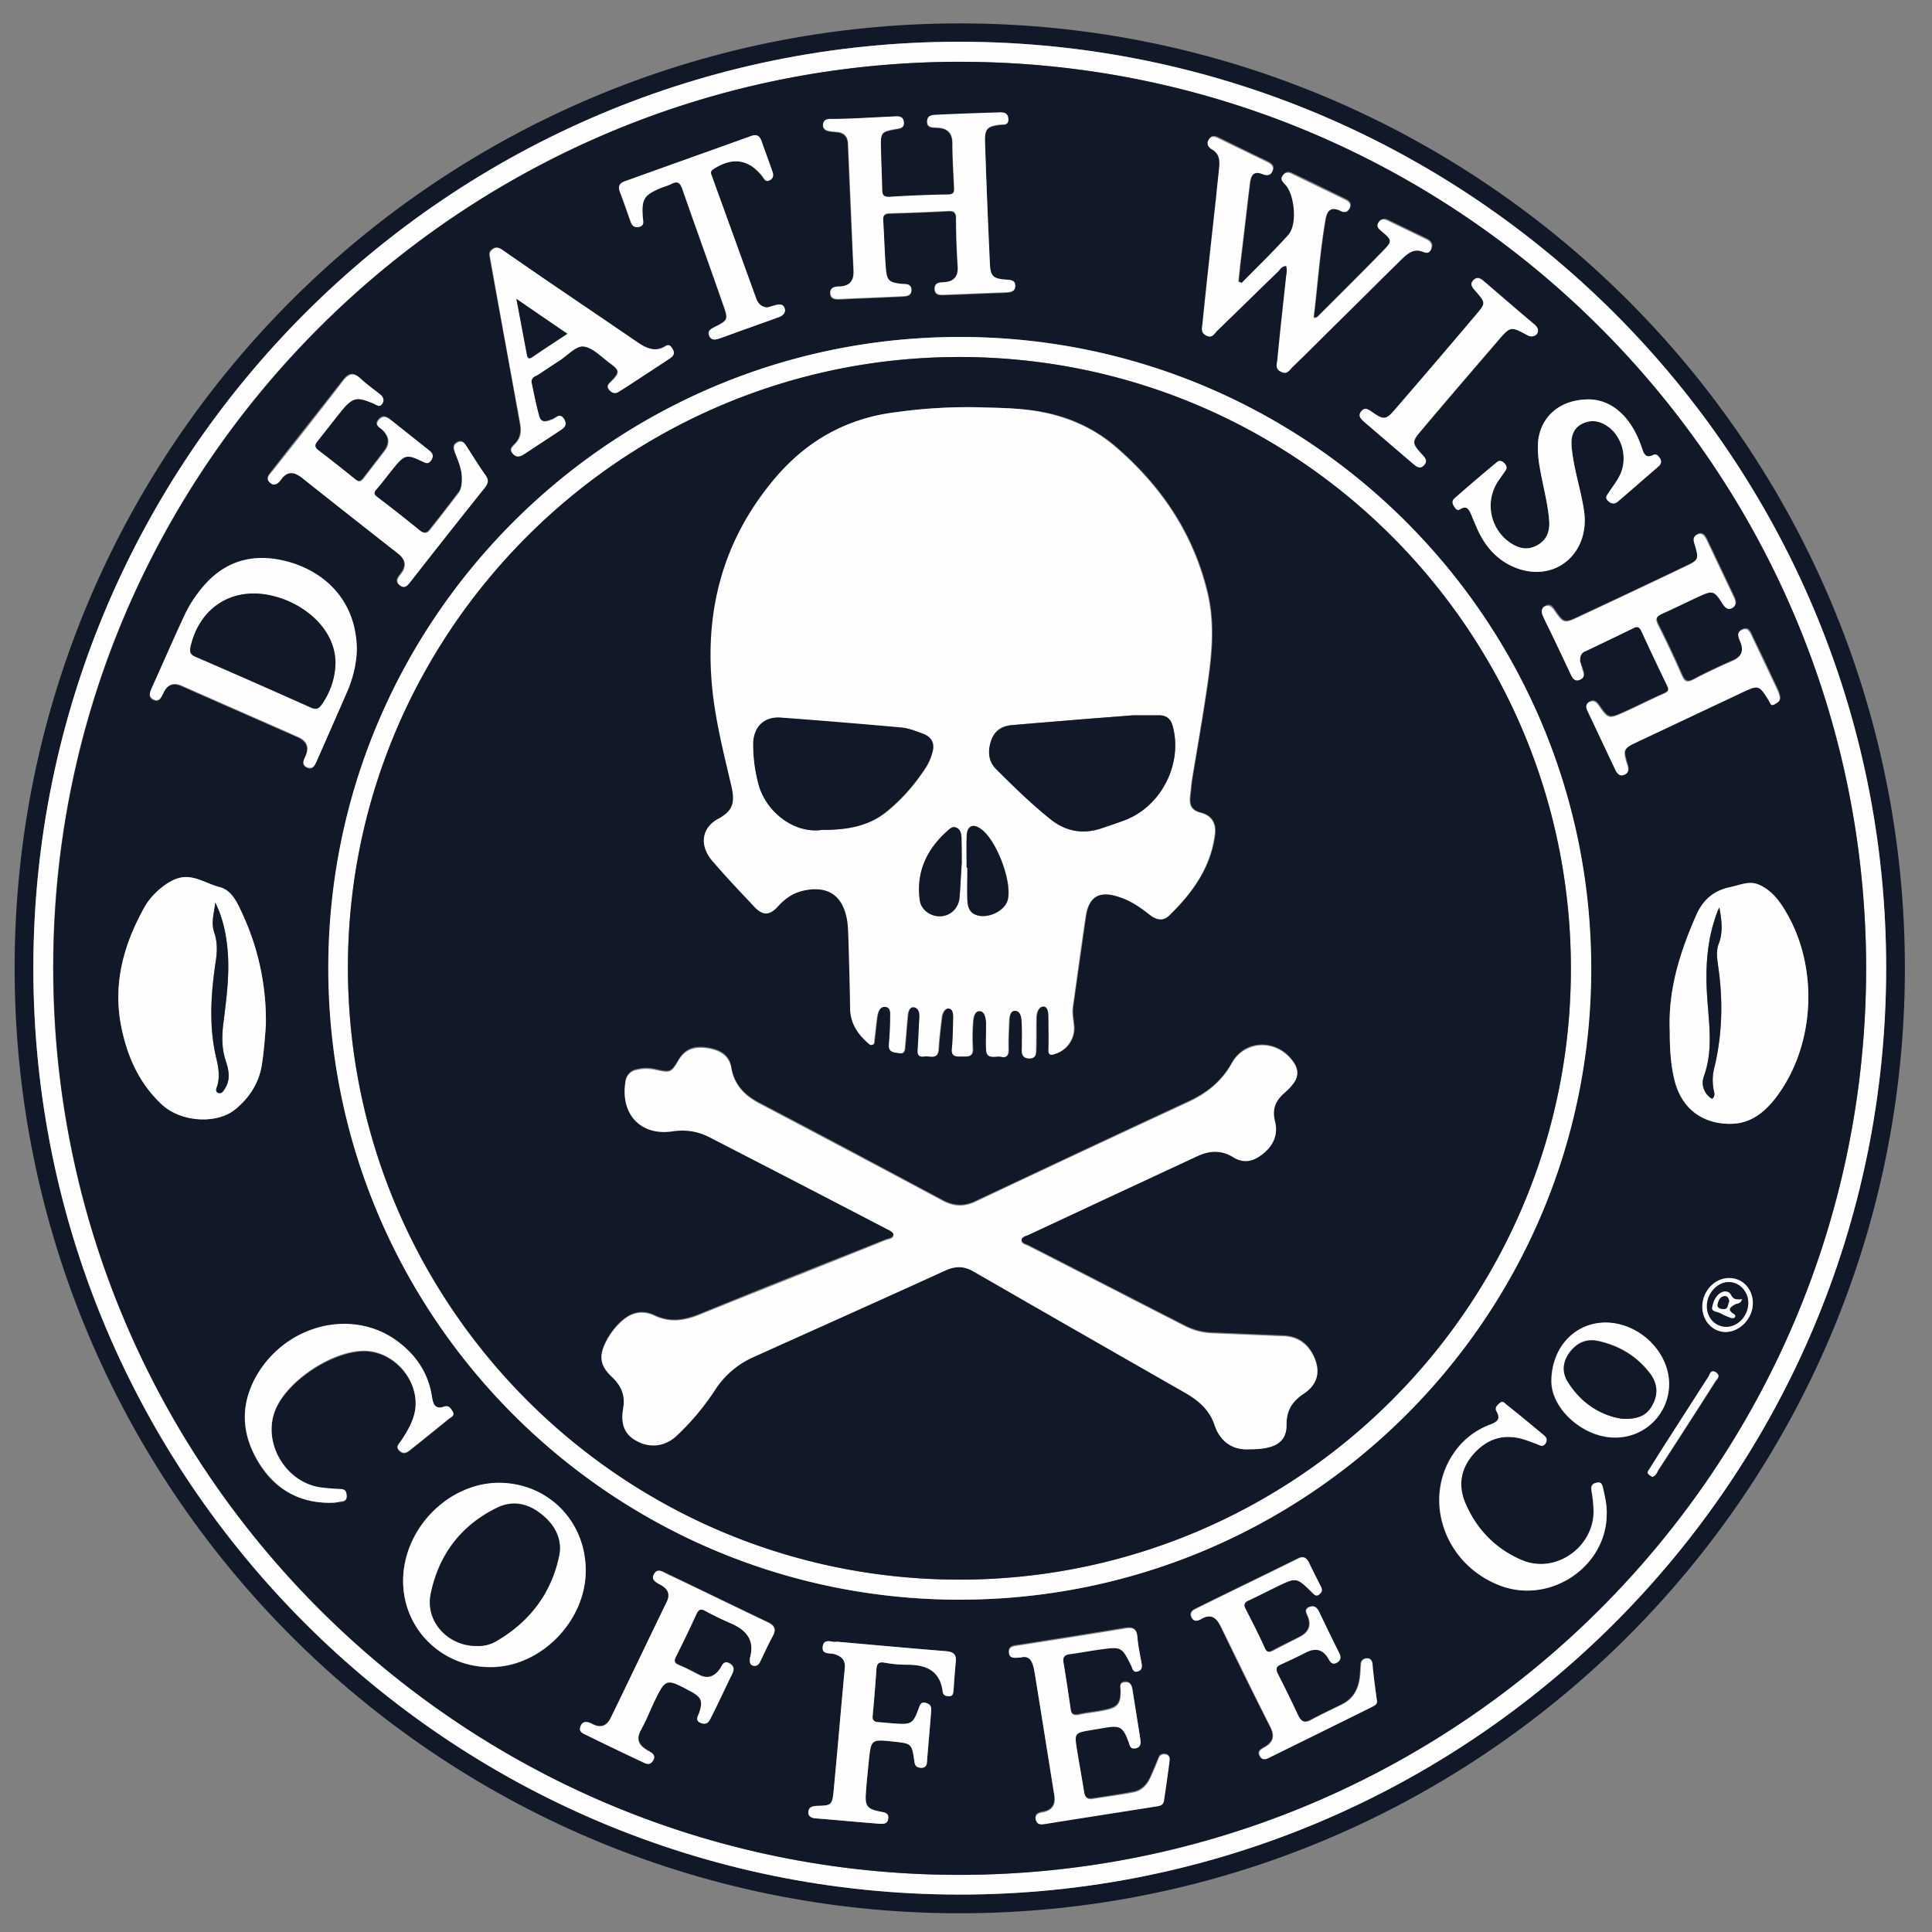
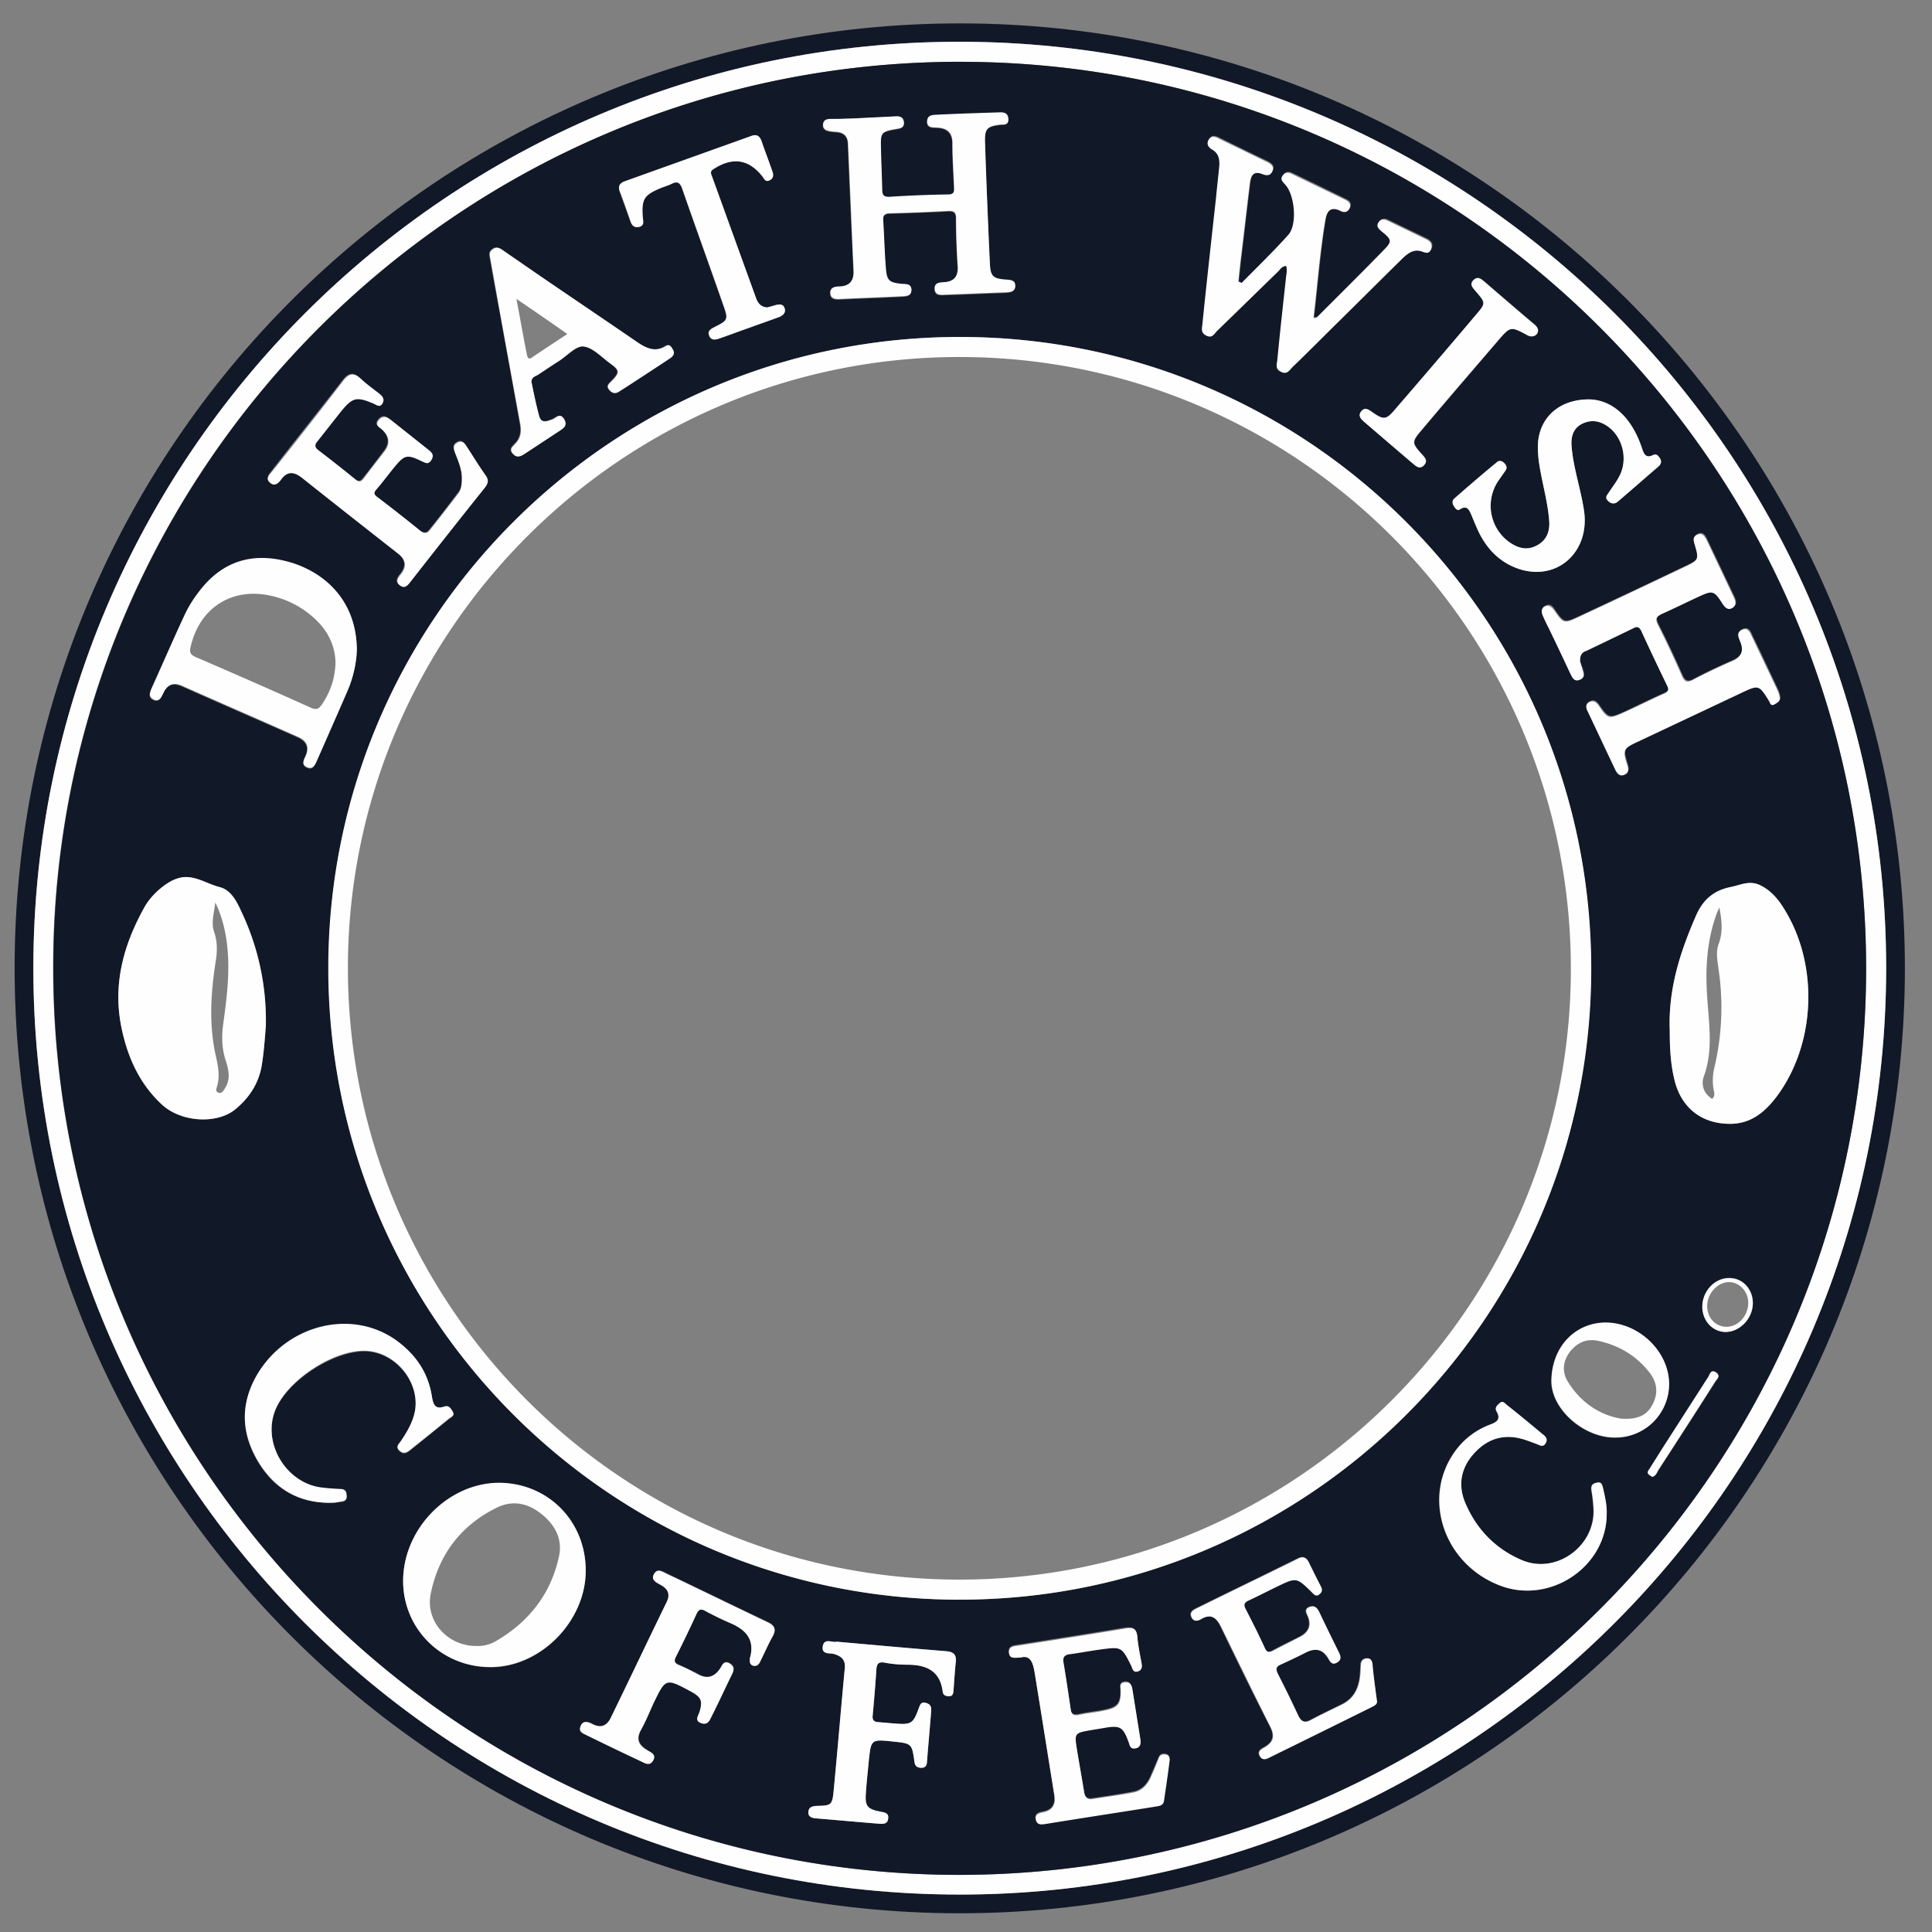
<svg xmlns="http://www.w3.org/2000/svg" width="65" height="65" fill="none">
  <rect width="100%" height="100%" fill="#808080" stroke="none" />
  <path fill="#111827" d="M64.088 32.606c-.022 17.556-14.286 31.786-31.842 31.764C14.7 64.348.48 50.096.492 32.55.503 14.996 14.778.765 32.334.787 49.868.808 64.1 15.061 64.088 32.606ZM32.278 63.74c17.192 0 31.158-13.955 31.18-31.157.01-17.192-13.943-31.157-31.146-31.18-17.191-.021-31.19 13.977-31.19 31.18 0 17.191 13.965 31.157 31.157 31.157Z" />
  <path fill="#FEFEFE" d="M32.279 63.74c-17.192 0-31.157-13.976-31.157-31.167 0-17.203 13.998-31.19 31.19-31.168 17.203.022 31.157 13.998 31.146 31.179-.011 17.202-13.988 31.168-31.18 31.157ZM32.3 2.08c-16.805 0-30.505 13.667-30.516 30.45-.011 16.826 13.656 30.527 30.45 30.549 16.838.01 30.538-13.656 30.549-30.483C62.793 15.78 49.105 2.08 32.3 2.08Z" />
  <path fill="#111827" d="M32.301 2.079c16.805 0 30.483 13.7 30.483 30.516-.011 16.816-13.711 30.494-30.55 30.483-16.793-.022-30.46-13.723-30.438-30.55.011-16.782 13.711-30.45 30.505-30.45Zm-.033 51.74c11.722.011 21.246-9.48 21.257-21.191.022-11.745-9.48-21.29-21.213-21.29-11.734-.012-21.257 9.501-21.257 21.224-.011 11.722 9.49 21.246 21.213 21.257ZM8.944 34.506a8.526 8.526 0 0 0-.806-3.8c-.166-.365-.365-.763-.752-.862-.353-.089-.673-.299-1.038-.332-.298-.022-.575.1-.818.276a2.276 2.276 0 0 0-.674.74c-.718 1.293-1.082 2.641-.75 4.133.209.961.607 1.812 1.325 2.486.652.619 1.878.685 2.497.166.453-.387.762-.84.873-1.437.077-.464.11-.939.143-1.37Zm47.233.166c0 .552.022 1.149.177 1.735.243.895.906 1.392 1.823 1.403.707.01 1.182-.376 1.58-.895 1.337-1.768 1.447-4.453.265-6.342-.21-.343-.464-.63-.84-.807-.342-.154-.63.011-.961.078-.597.121-.95.453-1.16.961-.53 1.215-.94 2.464-.884 3.867ZM41.77 9.525c-.034-.022-.056-.044-.089-.066l.067-.64c.11-.896.21-1.79.32-2.685.033-.244.11-.431.42-.31.143.055.276.066.342-.1.067-.165-.066-.242-.188-.309-.541-.254-1.071-.519-1.613-.784-.11-.055-.243-.11-.331.022-.1.144-.033.254.1.343.22.132.264.342.242.585-.044.354-.077.718-.11 1.072-.155 1.403-.31 2.795-.453 4.198-.011.144-.077.299.133.41.21.099.265-.067.353-.156.685-.652 1.359-1.314 2.033-1.977.077-.078.144-.21.298-.21.044.154 0 .287-.01.43-.1.907-.2 1.813-.288 2.719-.011.132-.1.298.121.408.21.1.288-.055.387-.154.542-.53 1.072-1.06 1.613-1.591.696-.685 1.392-1.381 2.088-2.066.177-.177.387-.332.663-.232.122.044.243.088.299-.078.066-.154-.011-.254-.155-.331-.43-.21-.873-.42-1.304-.63-.132-.066-.243-.044-.32.077-.078.133.01.2.11.277.365.309.365.342.022.696-.707.718-1.414 1.425-2.12 2.132-.045.044-.078.11-.189.089.133-1.105.21-2.21.398-3.304.055-.31.177-.453.508-.298.133.066.243.055.31-.089.055-.132-.011-.22-.133-.276-.608-.298-1.215-.597-1.823-.884-.11-.055-.22-.044-.298.066-.089.122-.011.21.077.288.331.342.431 1.359.11 1.712-.519.586-1.06 1.105-1.59 1.646ZM29.075 3.968c-.387.011-.763.033-1.15.055-.12.011-.231.044-.242.177-.011.155.1.21.232.232.066.011.132.011.199.022.254.011.397.133.408.398.056 1.425.122 2.861.188 4.287.011.331-.143.508-.475.519-.155 0-.32.033-.31.221.012.21.2.21.365.199.674-.033 1.348-.055 2.022-.089.155-.01.354 0 .343-.22 0-.21-.188-.177-.332-.2-.43-.044-.497-.11-.53-.54-.033-.531-.055-1.061-.088-1.592-.011-.176.055-.232.232-.243.651-.022 1.303-.044 1.955-.077.177-.011.265.033.265.232 0 .541.022 1.083.056 1.624.022.331-.122.508-.453.541-.166.011-.343.011-.32.243.021.2.198.177.342.177.674-.022 1.348-.055 2.022-.077.165-.011.342-.011.342-.232-.011-.188-.177-.188-.331-.199-.41-.033-.498-.11-.52-.508l-.165-4.121c-.012-.453.066-.53.508-.586.121-.01.287.022.276-.188-.011-.199-.144-.232-.31-.22-.684.021-1.37.043-2.054.077-.155.01-.354-.011-.365.21-.011.232.188.21.343.22.342.012.508.177.508.53 0 .498.033.995.055 1.481.011.155-.011.243-.21.243-.652.011-1.304.045-1.956.078-.198.01-.254-.055-.254-.243-.01-.475-.033-.95-.044-1.415-.01-.508.011-.54.53-.63.133-.021.255-.043.244-.21-.011-.176-.144-.21-.288-.21-.342 0-.685.023-1.038.034ZM53.16 22.242c-.011-.22.088-.309.232-.375.53-.254 1.06-.498 1.58-.763.154-.077.21-.033.276.11.276.609.552 1.205.85 1.802.078.166.045.232-.11.298-.453.199-.895.42-1.348.63-.497.22-.52.22-.84-.243-.088-.122-.176-.177-.309-.11-.133.066-.121.176-.066.287.31.674.63 1.347.95 2.01.055.122.144.21.298.144.144-.066.133-.177.1-.31-.166-.519-.144-.563.342-.795l3.514-1.657c.552-.265.574-.254.906.276.044.066.066.188.187.122.089-.045.188-.1.177-.221a.97.97 0 0 0-.077-.255c-.276-.585-.553-1.182-.84-1.767-.066-.144-.121-.365-.353-.265-.2.088-.11.265-.056.408.122.31.023.509-.276.641-.453.2-.906.409-1.337.641-.199.1-.265.033-.353-.144a34.577 34.577 0 0 0-.807-1.712c-.11-.221-.044-.287.144-.376.409-.177.817-.386 1.226-.574.475-.221.52-.21.807.243.088.132.176.22.331.132.133-.077.11-.199.056-.331l-.929-1.956c-.055-.121-.143-.254-.309-.177-.155.067-.122.21-.088.343.143.486.143.52-.31.73a350.919 350.919 0 0 1-3.602 1.7c-.497.233-.508.222-.828-.242-.078-.122-.166-.188-.31-.11-.132.065-.11.187-.066.297.055.133.122.266.188.398.243.52.486 1.039.74 1.558.066.133.122.287.32.21.2-.077.111-.232.078-.376-.044-.066-.066-.165-.088-.22Zm-41.156-.364c0-1.415-.796-2.464-2.11-2.895-1.348-.442-2.442-.11-3.249.994a3.992 3.992 0 0 0-.453.752c-.375.806-.729 1.624-1.094 2.43-.055.133-.132.288.045.387.21.11.276-.077.342-.21.133-.287.332-.375.63-.243 1.293.575 2.585 1.138 3.889 1.713.298.132.398.342.265.651-.066.133-.132.288.055.376.21.089.266-.088.332-.232.342-.784.685-1.558 1.027-2.342.21-.497.31-.983.32-1.381Zm1.558 31.311c0 1.613 1.292 2.895 2.928 2.906 1.679.011 3.204-1.525 3.215-3.226.01-1.68-1.271-2.972-2.928-2.972-1.713 0-3.215 1.536-3.215 3.292Zm1.977-37.1c0 .165-.01.33-.11.452-.32.431-.652.862-.995 1.282-.088.121-.198.11-.32.011-.475-.376-.95-.751-1.436-1.127-.122-.088-.122-.155-.033-.265.21-.243.397-.486.596-.74.354-.431.431-.442.94-.2.12.056.21.122.309-.043.088-.144.033-.232-.067-.32l-1.292-1.028c-.133-.11-.265-.177-.41 0-.143.176.023.243.111.32.243.232.288.475.078.74-.232.31-.464.608-.696.906-.089.11-.155.133-.277.033a54.226 54.226 0 0 0-1.248-.983c-.121-.1-.144-.177-.033-.298.276-.332.53-.674.795-1.006.387-.475.52-.508 1.094-.265.1.044.199.133.299 0 .088-.132.022-.232-.089-.32-.21-.166-.43-.32-.63-.508-.232-.221-.397-.2-.596.055-.796 1.027-1.602 2.033-2.398 3.06-.088.122-.21.243-.066.376.143.133.276.033.364-.1.21-.298.431-.276.708-.066 1.071.862 2.154 1.702 3.237 2.552.265.21.298.431.088.696-.1.122-.188.255-.022.376.166.122.265-.022.354-.132.828-1.05 1.657-2.11 2.497-3.16.11-.144.143-.255.022-.42-.221-.31-.42-.641-.63-.962-.077-.121-.155-.232-.32-.132-.155.088-.11.21-.067.354.122.287.243.563.243.861Zm37.941-2.652c-1.005 0-1.657.585-1.735 1.436-.022.287.011.563.056.84.1.607.276 1.204.32 1.823.022.353-.088.651-.42.817-.331.177-.64.089-.917-.11a1.508 1.508 0 0 1-.375-2.066l.232-.332c.066-.088.055-.155-.012-.243-.077-.088-.176-.132-.265-.055-.486.409-.96.817-1.436 1.226-.088.078-.066.188 0 .276.044.067.1.144.188.089.243-.166.31.01.387.188.077.165.143.331.21.497.298.64.762 1.127 1.447 1.337 1.27.375 2.331-.619 2.132-1.978-.11-.74-.364-1.447-.42-2.187-.022-.332.067-.608.387-.752.32-.143.619-.066.884.144.464.375.619 1.094.342 1.624-.099.199-.243.387-.364.563-.055.089-.133.155-.033.266.1.099.22.132.331.044.464-.387.928-.796 1.381-1.194.089-.077.11-.176.044-.276-.055-.077-.11-.165-.243-.1-.198.1-.276-.01-.342-.187a3.854 3.854 0 0 0-.243-.586c-.354-.684-.895-1.093-1.536-1.104ZM34.345 55.764c.331-.089.409.187.453.464.232 1.38.442 2.75.663 4.132.055.32-.055.53-.387.585-.143.023-.276.078-.232.255.044.176.199.154.332.132 1.237-.199 2.474-.387 3.7-.586.122-.022.244-.044.277-.198.066-.442.133-.895.188-1.337.01-.089 0-.188-.122-.21-.11-.022-.198.01-.243.121-.088.221-.188.431-.276.652-.11.243-.287.442-.563.497a26.25 26.25 0 0 1-1.37.221c-.177.034-.266-.033-.299-.22-.077-.476-.166-.95-.243-1.437-.088-.563-.088-.563.497-.663l.398-.066c.552-.1.652-.033.84.464.044.11.044.254.232.22.188-.032.188-.165.166-.308l-.266-1.669c-.022-.143-.077-.265-.265-.243-.188.033-.132.177-.132.287 0 .431-.089.564-.509.652-.298.067-.596.089-.895.155-.176.033-.254-.011-.276-.188-.077-.52-.154-1.05-.243-1.569-.033-.199.044-.265.221-.287.332-.044.663-.11 1.006-.155.729-.1.729-.1 1.06.564.044.088.055.21.2.177.143-.034.165-.144.143-.266-.044-.298-.11-.596-.144-.895-.022-.276-.155-.32-.409-.287-1.204.2-2.397.387-3.602.575-.143.022-.32.033-.309.232.022.254.199.21.409.199ZM17.883 12.862c-.011-.133.077-.188.165-.243.243-.155.487-.32.74-.486.277-.177.564-.508.818-.486.31.033.608.353.895.563.343.254.343.32.044.619-.077.088-.165.155-.066.276.088.11.199.144.32.066.1-.066.21-.132.31-.198.475-.31.939-.62 1.414-.929.11-.077.188-.165.088-.309-.055-.088-.11-.177-.232-.1-.342.222-.64.078-.939-.12a579.797 579.797 0 0 0-3.292-2.244c-.431-.287-.851-.585-1.282-.884-.1-.066-.188-.099-.31-.01-.11.077-.11.154-.088.265l.1.563c.31 1.68.618 3.37.917 5.05.044.242.022.474-.166.662-.088.1-.22.188-.077.343.132.143.265.088.386 0l1.16-.763c.144-.088.31-.177.177-.397-.132-.232-.265-.045-.397 0-.2.077-.387.143-.453-.133-.078-.354-.155-.73-.232-1.105ZM46.322 57.2l-.166-1.227c-.011-.11-.066-.198-.188-.187-.1.01-.188.066-.199.188-.01.11-.01.22-.022.342-.033.442-.188.807-.608 1.017-.353.176-.707.342-1.06.53-.21.11-.332.044-.42-.155-.232-.475-.453-.95-.696-1.425-.078-.144-.055-.221.1-.287.286-.133.574-.266.85-.41.31-.154.552-.12.751.189.067.1.133.265.31.143.165-.1.11-.22.044-.353a50.147 50.147 0 0 1-.652-1.337c-.066-.133-.144-.232-.31-.177-.21.077-.11.221-.066.331.122.31.011.53-.265.675-.298.154-.608.298-.906.463-.144.078-.21.056-.287-.088-.21-.442-.42-.873-.64-1.304-.078-.143-.056-.22.087-.287.332-.154.652-.31.973-.475.64-.31.652-.31 1.16.188.066.066.121.166.254.077.1-.077.11-.154.055-.265-.132-.265-.265-.541-.409-.818-.077-.154-.187-.21-.353-.121-1.138.563-2.287 1.116-3.425 1.68-.11.055-.232.132-.166.287.066.143.199.143.31.077.342-.21.54-.055.684.254a134.82 134.82 0 0 0 1.658 3.359c.166.32.1.53-.2.696-.12.066-.231.132-.154.287.089.166.221.11.343.044a998.832 998.832 0 0 1 3.425-1.69c.121-.033.22-.088.188-.221Zm-35.223-6.64c.11-.011.22-.011.342-.022.11-.011.221-.022.221-.188-.01-.144-.055-.232-.21-.232a5.04 5.04 0 0 1-.574-.044c-1.238-.11-2.088-1.514-1.602-2.652.42-.983 1.944-1.967 3.005-1.956 1.016.023 1.856 1.039 1.68 2.033-.067.376-.255.696-.476 1.006-.066.1-.188.188-.044.32.133.122.243.066.354-.022.442-.353.873-.707 1.314-1.06.067-.056.2-.1.122-.233-.066-.11-.133-.21-.287-.165-.299.1-.365-.067-.41-.32-.12-.83-.563-1.46-1.237-1.934-1.502-1.05-3.679-.486-4.662 1.204-.541.94-.53 1.89.011 2.828.53.928 1.337 1.437 2.453 1.437Zm14.13 5.226c-.01.1-.021.199.111.243.122.033.2-.033.243-.133.144-.287.266-.574.42-.85.122-.233.067-.365-.165-.476-1.138-.541-2.265-1.093-3.403-1.635-.133-.066-.31-.188-.42.011-.11.188.055.276.199.354.232.132.364.298.232.574-.63 1.293-1.249 2.597-1.879 3.89-.132.276-.331.386-.63.231-.143-.077-.309-.132-.397.078-.078.199.1.254.232.31.586.286 1.171.563 1.768.85.143.066.32.199.442-.011.11-.2-.089-.265-.21-.354-.276-.166-.365-.364-.2-.674.166-.298.288-.607.432-.917.397-.84.397-.84 1.237-.386.365.187.42.32.299.707-.045.132-.166.276.055.364.21.078.276-.077.353-.22.221-.454.442-.918.663-1.37.066-.144.144-.288-.044-.41-.21-.132-.254.067-.332.166-.198.288-.441.365-.75.188-.21-.11-.42-.21-.642-.31-.154-.066-.165-.143-.088-.287.243-.475.464-.95.685-1.425.077-.166.155-.177.31-.1.265.144.54.277.817.398.52.244.85.575.663 1.194Zm2.929-.553c-.155.045-.42-.143-.475.144-.056.31.243.232.397.276.232.078.365.199.343.464a480.18 480.18 0 0 1-.376 4.132c-.044.486-.088.497-.563.508-.155 0-.288.034-.288.21-.01.155.122.2.255.21.696.056 1.392.122 2.088.177.143.011.32.033.342-.166.034-.21-.143-.21-.287-.243-.409-.088-.486-.188-.464-.596.022-.376.066-.74.1-1.105.077-.73.077-.73.817-.652.63.066.64.066.718.685.022.155.089.188.221.199.122.011.188-.044.2-.177.043-.585.099-1.171.143-1.745.01-.144-.044-.233-.2-.266-.154-.033-.176.078-.22.188-.188.52-.254.564-.818.508-.177-.01-.353-.033-.541-.044-.155-.01-.21-.077-.188-.243.055-.508.088-1.005.122-1.514.01-.198.066-.287.287-.243.243.045.497.067.74.067.63 0 1.105.188 1.204.906.011.132.11.154.221.154.122 0 .133-.088.144-.188.022-.32.044-.651.077-.972.022-.243-.077-.331-.32-.353-1.227-.1-2.442-.21-3.68-.32Zm-2.343-44.89c-.22-.011-.32-.155-.386-.31l-1.492-4.12c-.033-.089-.055-.155.055-.221.641-.42 1.194-.343 1.658.254.055.077.1.188.232.121.121-.066.143-.177.1-.287-.122-.354-.255-.696-.377-1.05-.066-.165-.165-.22-.342-.154-1.414.508-2.84 1.016-4.254 1.524-.165.056-.22.166-.165.343.121.331.232.652.353.983.044.144.122.243.287.21.2-.044.144-.188.133-.32-.044-.619.033-.752.619-.995.11-.044.232-.077.342-.132.188-.1.288-.055.365.154.453 1.304.928 2.608 1.38 3.912.178.497.167.519-.297.751-.122.066-.232.121-.177.276.055.166.199.166.331.11.354-.12.696-.253 1.05-.375.331-.121.663-.232.983-.353.122-.045.221-.133.177-.288-.044-.154-.177-.143-.31-.11-.088.022-.187.055-.264.077Zm28.24 40.581c.012-.265-.055-.563-.132-.861-.033-.122-.066-.221-.221-.177-.155.033-.188.121-.166.265.033.188.056.376.066.574.1 1.26-1.226 2.254-2.397 1.768-.895-.375-1.547-1.038-1.922-1.944-.244-.586-.144-1.15.287-1.636.442-.497.994-.684 1.646-.497.166.045.32.11.475.166.1.033.199.122.298-.022.089-.144.012-.232-.099-.31-.398-.33-.806-.651-1.204-.983-.067-.055-.133-.154-.232-.066-.089.077-.177.155-.11.287.154.265 0 .354-.222.442-.464.177-.85.464-1.149.862-1.17 1.569-.42 3.845 1.514 4.563 1.69.619 3.58-.652 3.569-2.43Zm-2.309-39.808c-.01-.11-.088-.176-.165-.243l-1.613-1.38c-.11-.1-.232-.222-.376-.078-.166.155-.033.276.077.398.32.375.332.386.011.762a380.403 380.403 0 0 1-2.74 3.204c-.298.354-.386.343-.762.088-.133-.088-.254-.176-.376-.022-.121.155 0 .266.122.365.541.464 1.072.928 1.613 1.381.11.1.232.221.376.066.154-.165.022-.276-.089-.397-.31-.354-.32-.398-.01-.763.86-1.016 1.723-2.022 2.584-3.027.431-.497.431-.497 1.006-.188.155.089.342 0 .342-.166Zm4.409 35.433c-.011-1.094-1.028-2.055-2.155-2.044-1.038.011-1.8.829-1.812 1.956-.01.939 1.072 1.911 2.133 1.911a1.82 1.82 0 0 0 1.834-1.823Zm-.564 3.138c.122-.044.155-.144.21-.221.641-.994 1.282-1.978 1.912-2.972.055-.088.198-.188.033-.31-.188-.121-.21.067-.265.155-.52.796-1.039 1.602-1.547 2.409-.144.22-.298.453-.431.685-.033.055-.089.11-.033.177.033.033.088.055.121.077Zm3.381-5.867c-.01-.464-.353-.828-.795-.828-.498 0-.906.453-.895.983.01.464.353.84.795.828.475 0 .906-.464.895-.983Z" />
  <path fill="#FEFEFE" d="M32.268 53.82c-11.723-.012-21.224-9.536-21.224-21.258.01-11.723 9.534-21.236 21.268-21.225 11.734.011 21.246 9.546 21.224 21.302-.022 11.7-9.546 21.191-21.268 21.18ZM52.85 32.561c-.022-11.347-9.225-20.55-20.572-20.55s-20.584 9.247-20.573 20.583c.023 11.347 9.226 20.55 20.573 20.55 11.358 0 20.594-9.248 20.572-20.583ZM8.944 34.506c-.033.431-.066.906-.143 1.37-.11.597-.42 1.06-.873 1.437-.619.519-1.845.453-2.497-.166-.718-.674-1.116-1.525-1.326-2.486-.331-1.492.033-2.84.751-4.132.166-.299.41-.542.674-.74.243-.177.52-.31.818-.277.365.033.685.243 1.039.332.397.1.585.497.75.861a8.526 8.526 0 0 1 .807 3.801Zm-1.701-4.143c-.033.343-.155.674-.033 1.006.11.33.1.662.044.994-.166 1.072-.232 2.154.022 3.226.066.31.122.619.033.94-.022.076-.077.187.033.231.122.044.177-.066.232-.154.188-.299.122-.608.022-.918-.143-.43-.143-.861-.077-1.303.1-.73.188-1.448.155-2.188-.033-.619-.144-1.248-.431-1.834Zm48.934 4.309c-.055-1.403.353-2.652.884-3.867.22-.497.563-.84 1.16-.961.331-.067.619-.221.961-.078.376.166.63.464.84.807 1.182 1.89 1.072 4.574-.265 6.342-.398.519-.873.906-1.58.895-.917-.011-1.58-.52-1.823-1.404-.155-.585-.177-1.182-.177-1.734Zm1.668-4.143c-.022.055-.055.121-.077.176-.343.918-.398 1.868-.332 2.829.056.895.21 1.79-.11 2.674-.1.276-.022.574.276.762.1-.088.078-.188.055-.287a1.826 1.826 0 0 1 .023-.774 8.755 8.755 0 0 0 .132-3.347c-.033-.266-.088-.542.011-.807.155-.409.1-.817.022-1.226ZM41.77 9.525c.53-.541 1.071-1.06 1.568-1.613.32-.353.221-1.38-.11-1.712-.077-.089-.166-.166-.077-.287.077-.111.187-.122.298-.067.608.299 1.215.586 1.823.884.11.055.188.144.133.276-.067.144-.188.155-.31.089-.32-.155-.453 0-.508.298-.188 1.094-.265 2.21-.398 3.304.11.022.144-.045.188-.089.707-.707 1.425-1.414 2.121-2.132.354-.354.343-.398-.022-.696-.088-.078-.177-.155-.11-.276.077-.133.176-.144.32-.078.431.21.873.42 1.304.63.133.066.21.166.155.331-.067.166-.177.122-.299.078-.276-.1-.475.055-.663.232-.696.685-1.392 1.38-2.088 2.066-.541.53-1.072 1.072-1.613 1.59-.1.1-.177.266-.387.155-.21-.099-.132-.265-.121-.408.088-.906.188-1.812.287-2.718.011-.144.055-.276.011-.431-.154 0-.21.132-.298.21-.685.663-1.36 1.326-2.033 1.978-.089.088-.155.254-.354.154-.21-.1-.143-.265-.132-.409.143-1.403.298-2.795.453-4.198.033-.354.077-.718.11-1.072.022-.243-.01-.453-.243-.585-.132-.078-.199-.2-.1-.343.09-.132.222-.077.332-.022.542.265 1.072.52 1.613.784.133.067.254.144.188.31s-.199.155-.342.1c-.299-.122-.387.066-.42.309-.11.895-.21 1.79-.32 2.684-.023.21-.045.42-.067.641a.113.113 0 0 1 .11.033ZM29.075 3.968c.353-.022.696-.033 1.05-.055.143-.011.276.022.287.21.01.165-.11.188-.243.21-.52.088-.542.121-.53.63.01.474.032.95.043 1.414 0 .187.056.254.255.243a38.556 38.556 0 0 1 1.955-.078c.199 0 .221-.088.21-.243-.022-.497-.055-.994-.055-1.48 0-.354-.166-.508-.508-.53-.155-.012-.354.022-.343-.222.011-.22.21-.198.365-.21.685-.033 1.37-.055 2.055-.077.165-.01.298.022.31.221.01.221-.156.177-.277.188-.431.055-.52.133-.508.586.044 1.37.1 2.75.165 4.12.023.398.11.476.52.509.154.011.331.011.331.199.011.22-.177.22-.342.232-.674.022-1.348.055-2.022.077-.144.011-.32.022-.343-.177-.022-.232.155-.232.32-.243.332-.022.476-.199.454-.541a26.616 26.616 0 0 1-.056-1.624c0-.2-.088-.243-.265-.232-.652.033-1.303.066-1.955.077-.177 0-.244.055-.232.243.033.53.044 1.06.088 1.591.033.431.1.497.53.542.144.01.32-.012.332.198 0 .221-.188.21-.343.221-.674.034-1.348.056-2.022.089-.165.01-.353.01-.364-.2-.011-.187.154-.22.31-.22.33-.011.485-.188.474-.52-.066-1.425-.121-2.86-.188-4.286-.01-.265-.154-.387-.408-.398-.067 0-.133-.011-.2-.022-.132-.022-.242-.066-.231-.232.01-.144.121-.177.243-.177.375 0 .751-.01 1.138-.033ZM53.16 22.242c.012.055.045.155.067.254.044.144.122.299-.077.376-.188.077-.255-.077-.32-.21-.244-.52-.487-1.038-.741-1.558a6.428 6.428 0 0 1-.188-.398c-.044-.11-.055-.232.066-.298.133-.066.221 0 .31.11.32.465.331.476.828.244a531.806 531.806 0 0 0 3.602-1.702c.442-.21.453-.254.31-.729-.045-.143-.078-.276.088-.342.166-.078.243.055.31.176l.927 1.956c.056.122.078.254-.055.331-.143.089-.243 0-.331-.132-.288-.453-.332-.464-.807-.243-.409.188-.806.386-1.226.574-.188.089-.254.155-.144.376.287.563.553 1.138.807 1.712.077.177.154.244.353.144.442-.232.884-.442 1.337-.64.31-.133.398-.343.276-.641-.055-.144-.154-.321.056-.41.22-.099.276.122.353.266.276.585.564 1.182.84 1.768a.97.97 0 0 1 .077.254c.011.121-.088.165-.177.22-.132.067-.143-.043-.188-.12-.33-.531-.342-.542-.905-.277l-3.514 1.657c-.497.232-.508.276-.342.796.044.132.044.254-.1.31-.144.065-.232-.023-.298-.145-.32-.674-.63-1.336-.95-2.01-.056-.11-.056-.232.066-.288.133-.066.221-.01.31.11.32.465.342.465.839.244.453-.199.895-.431 1.348-.63.155-.066.199-.133.11-.298-.287-.597-.574-1.193-.85-1.801-.067-.144-.133-.188-.276-.11-.52.253-1.05.508-1.58.762-.122.033-.221.121-.21.342Zm-41.155-.364c-.011.398-.11.895-.31 1.359-.342.784-.685 1.569-1.027 2.342-.066.144-.133.32-.332.232-.198-.077-.121-.232-.055-.376.144-.309.044-.519-.265-.651-1.293-.575-2.596-1.139-3.889-1.713-.298-.133-.497-.044-.63.243-.066.133-.132.32-.342.21-.177-.1-.1-.254-.044-.387.364-.806.718-1.624 1.093-2.43.122-.266.277-.52.453-.752.807-1.105 1.9-1.436 3.249-.994 1.303.453 2.099 1.503 2.099 2.917Zm-.718.442c0-.564-.243-1.094-.708-1.514a3.139 3.139 0 0 0-1.414-.751c-1.325-.32-2.441.364-2.75 1.701-.045.166-.023.265.154.343 1.304.563 2.596 1.127 3.889 1.712.177.078.265.044.365-.1.276-.408.441-.839.464-1.391Zm2.276 30.87c0-1.746 1.513-3.293 3.215-3.304 1.657 0 2.939 1.292 2.928 2.972-.011 1.701-1.536 3.237-3.215 3.226-1.636 0-2.928-1.282-2.928-2.895Zm2.475 2.187c.21.01.441-.044.651-.166 1.116-.652 1.857-1.602 2.122-2.872.121-.586-.166-1.083-.641-1.437-.442-.342-.95-.43-1.459-.177-1.215.597-1.955 1.591-2.22 2.895-.188.928.574 1.768 1.547 1.757Z" />
  <path fill="#FEFEFE" d="M15.54 16.088c0-.298-.121-.574-.22-.84-.045-.132-.1-.254.066-.353.165-.088.243.011.32.133.21.32.409.651.63.96.121.166.088.277-.022.42-.84 1.05-1.669 2.1-2.497 3.16-.089.111-.188.255-.354.133-.166-.121-.077-.254.022-.375.21-.266.177-.487-.088-.697a831.78 831.78 0 0 1-3.237-2.552c-.266-.21-.498-.232-.707.066-.089.122-.221.232-.365.1-.155-.133-.033-.265.066-.376a208.773 208.773 0 0 0 2.398-3.06c.199-.254.364-.276.596-.055.2.187.42.342.63.508.11.088.166.188.088.32-.088.144-.198.044-.298 0-.574-.243-.707-.21-1.094.265-.265.332-.53.674-.795 1.006-.1.121-.088.199.033.298.42.32.84.652 1.249.983.121.1.187.078.276-.033.232-.31.464-.607.696-.906.21-.276.166-.519-.078-.74-.088-.077-.254-.144-.11-.32.144-.166.276-.1.409 0l1.293 1.027c.11.088.154.177.066.32-.1.155-.188.1-.31.045-.508-.243-.585-.232-.939.199-.199.243-.386.497-.596.74-.1.11-.089.177.033.265.486.365.961.74 1.436 1.127.122.1.232.1.32-.011.332-.42.663-.85.995-1.282.077-.154.088-.32.088-.475Zm37.941-2.651c.64.022 1.182.43 1.536 1.104.1.188.176.387.243.586.055.177.144.287.342.188.133-.066.188.022.243.1.067.099.045.198-.044.276-.464.397-.917.795-1.38 1.193-.111.088-.233.066-.332-.044-.1-.11-.022-.177.033-.265.121-.188.265-.365.364-.564.277-.53.133-1.248-.342-1.624-.265-.21-.563-.287-.884-.144-.32.144-.409.431-.387.752.056.74.31 1.447.42 2.187.2 1.36-.862 2.354-2.132 1.978-.685-.21-1.15-.685-1.447-1.337a9.408 9.408 0 0 1-.21-.497c-.078-.166-.144-.343-.387-.188-.088.055-.144-.022-.188-.089-.066-.088-.088-.198 0-.276.475-.42.95-.828 1.436-1.226.089-.077.188-.033.265.055.067.078.078.155.011.243l-.231.332a1.5 1.5 0 0 0 .375 2.066c.287.199.586.287.917.11.332-.177.442-.464.42-.817-.044-.619-.22-1.216-.32-1.823a3.547 3.547 0 0 1-.056-.84c.078-.85.73-1.447 1.735-1.436ZM34.345 55.764c-.199.01-.387.055-.398-.166-.01-.199.155-.21.31-.232 1.204-.188 2.408-.376 3.601-.575.255-.044.387 0 .41.288.021.298.087.596.143.895.022.121 0 .232-.144.265s-.166-.089-.199-.177c-.331-.663-.331-.663-1.06-.564-.332.045-.663.11-1.006.155-.177.022-.254.089-.22.287.088.52.165 1.05.242 1.57.022.176.1.22.276.187.299-.066.597-.088.896-.155.42-.088.519-.22.508-.651 0-.122-.056-.266.132-.288.188-.022.243.1.265.243l.266 1.669c.022.143.01.276-.166.309-.188.033-.188-.11-.232-.22-.188-.51-.287-.564-.84-.465l-.398.066c-.585.1-.585.1-.497.663.078.475.166.95.243 1.437.033.187.122.254.299.22.453-.077.917-.132 1.37-.22.276-.056.453-.255.563-.498.1-.21.188-.43.276-.651.044-.122.133-.144.243-.122.122.022.133.122.122.21-.055.442-.122.895-.188 1.337-.022.165-.143.176-.276.199-1.238.198-2.475.386-3.701.585-.144.022-.288.044-.332-.132-.044-.177.088-.232.232-.255.332-.066.442-.265.387-.585l-.663-4.132c-.055-.299-.133-.586-.464-.497ZM17.883 12.862c.077.376.154.751.254 1.116.066.276.254.21.453.133.121-.045.254-.244.397 0 .122.22-.044.309-.176.397l-1.16.763c-.133.088-.266.143-.387 0-.144-.155-.011-.243.077-.343.188-.188.21-.42.166-.663-.31-1.68-.619-3.37-.917-5.049l-.1-.563c-.022-.11-.01-.188.089-.266.11-.077.21-.055.31.011.43.299.85.586 1.28.884 1.095.752 2.2 1.492 3.293 2.243.299.2.597.332.94.122.132-.078.176.01.231.1.089.143.023.231-.088.309-.464.309-.94.618-1.414.928-.1.066-.21.132-.31.198-.132.078-.232.045-.32-.066-.1-.121-.022-.199.066-.276.299-.31.299-.376-.044-.619-.287-.21-.574-.53-.895-.563-.254-.022-.541.31-.817.486-.243.155-.486.32-.74.486-.111.044-.2.1-.188.232Zm-.509-2.806c.133.685.232 1.281.354 1.878.022.1.055.177.177.088.375-.254.762-.508 1.182-.784-.564-.398-1.094-.762-1.713-1.182ZM46.322 57.2c.033.132-.067.177-.166.232a998.832 998.832 0 0 1-3.425 1.69c-.122.067-.265.122-.343-.044-.077-.144.033-.22.155-.287.298-.166.364-.365.199-.696-.564-1.116-1.105-2.243-1.657-3.359-.155-.31-.343-.464-.685-.254-.122.066-.255.077-.31-.077-.066-.155.044-.232.166-.288 1.138-.563 2.287-1.116 3.425-1.68.166-.087.276-.032.354.123.132.276.265.54.408.817.056.11.044.188-.055.265-.121.1-.177-.01-.254-.077-.508-.497-.52-.497-1.16-.188-.32.155-.641.32-.972.475-.144.066-.166.144-.089.287.221.431.442.862.641 1.304.066.155.144.166.287.089.299-.155.608-.31.906-.464.276-.144.387-.365.265-.674-.044-.111-.154-.255.067-.332.165-.055.243.044.31.177.209.442.43.895.65 1.337.067.132.111.254-.043.353-.188.122-.254-.044-.31-.143-.188-.31-.442-.343-.75-.188-.277.143-.564.276-.852.409-.143.066-.165.132-.1.287.244.475.476.95.697 1.425.1.199.21.265.42.155.342-.188.707-.354 1.06-.53.42-.21.575-.586.608-1.017.011-.11.011-.221.022-.343a.195.195 0 0 1 .2-.187c.12-.011.176.077.187.188.033.397.088.795.144 1.215Zm-35.223-6.64c-1.105 0-1.912-.52-2.453-1.459-.53-.939-.552-1.878-.011-2.828.983-1.69 3.149-2.254 4.662-1.205.674.476 1.116 1.105 1.238 1.934.044.254.11.42.409.32.154-.055.22.056.287.166.077.133-.044.177-.122.232-.43.354-.872.707-1.314 1.06-.11.09-.221.145-.354.023-.144-.133-.022-.221.044-.32.21-.31.398-.63.475-1.006.177-.994-.663-2.01-1.679-2.033-1.072-.022-2.585.972-3.005 1.956-.486 1.138.364 2.541 1.602 2.651.188.023.386.034.574.045.166 0 .21.088.21.232.011.165-.11.176-.22.188-.122.044-.233.044-.343.044Zm14.131 5.226c.177-.63-.144-.962-.674-1.183a11.145 11.145 0 0 1-.818-.397c-.154-.089-.232-.067-.309.1-.221.485-.453.96-.685 1.425-.077.143-.066.22.088.287.221.088.431.199.641.31.32.176.553.099.752-.189.066-.1.121-.298.33-.165.189.121.122.265.045.408-.22.453-.43.917-.663 1.37-.066.144-.132.299-.353.221-.221-.088-.1-.232-.056-.364.122-.387.067-.509-.298-.707-.829-.442-.829-.442-1.237.386-.144.31-.265.62-.431.917-.177.31-.078.509.199.674.132.078.331.144.21.354-.122.21-.288.077-.442.01-.586-.275-1.183-.563-1.768-.85-.122-.066-.31-.11-.232-.31.077-.21.243-.154.398-.076.298.154.497.055.63-.232.63-1.293 1.248-2.597 1.878-3.89.132-.287 0-.453-.232-.574-.144-.078-.31-.166-.2-.354.111-.199.277-.077.42-.01 1.139.54 2.266 1.093 3.404 1.634.232.11.298.243.165.475-.154.277-.276.564-.42.851-.044.1-.121.166-.243.133-.121-.044-.1-.155-.1-.254Zm2.928-.553c1.237.11 2.452.221 3.679.32.243.023.342.111.32.354-.033.32-.055.652-.077.973-.011.088-.022.187-.144.187-.11 0-.198-.022-.22-.154-.089-.718-.564-.906-1.205-.906-.243 0-.497-.022-.74-.067-.221-.044-.276.045-.287.243-.034.509-.078 1.006-.122 1.514-.022.166.033.232.188.243.177.011.353.033.541.044.564.044.63.011.818-.508.044-.11.066-.22.22-.188.155.033.21.11.2.266-.044.585-.1 1.17-.144 1.745-.011.122-.077.177-.199.177-.121-.011-.199-.044-.22-.199-.09-.619-.09-.619-.719-.685-.74-.077-.74-.077-.818.652-.033.364-.077.74-.099 1.105-.033.409.055.519.464.596.144.033.32.033.287.243-.022.2-.199.177-.342.166-.696-.055-1.392-.121-2.088-.177-.133-.01-.265-.055-.255-.21.012-.165.133-.198.288-.21.475-.01.519-.022.563-.508.133-1.38.243-2.762.376-4.132.022-.265-.1-.387-.343-.464-.154-.055-.453.033-.397-.276.055-.276.32-.1.475-.144Zm-2.343-44.89c.078-.022.177-.044.277-.077.132-.034.265-.044.309.11.044.144-.055.232-.177.287-.331.122-.652.232-.983.354-.354.122-.696.254-1.05.376-.143.044-.276.055-.331-.11-.055-.155.055-.21.177-.277.464-.232.475-.254.298-.751-.453-1.304-.928-2.608-1.381-3.912-.078-.21-.166-.254-.365-.154-.11.055-.232.088-.342.132-.586.243-.663.376-.619.995.011.132.066.276-.133.32-.176.033-.243-.077-.287-.21a25.67 25.67 0 0 0-.353-.983c-.067-.177-.011-.276.165-.343 1.415-.508 2.84-1.016 4.254-1.524.177-.067.276-.011.343.154.121.354.254.696.375 1.05.044.122.022.232-.1.287-.132.067-.176-.044-.231-.121-.464-.597-1.017-.674-1.658-.254-.11.066-.088.143-.055.22.497 1.37.995 2.752 1.492 4.122.055.154.154.298.375.309Zm28.241 40.581c0 1.78-1.89 3.05-3.558 2.431-1.934-.718-2.685-2.994-1.514-4.563a2.541 2.541 0 0 1 1.15-.862c.22-.077.375-.177.22-.442-.077-.132.022-.21.11-.287.1-.088.166.011.233.066.409.32.806.652 1.204.984.1.077.188.165.1.309-.089.144-.188.066-.299.022-.154-.055-.32-.121-.475-.166-.652-.188-1.204 0-1.646.498-.431.486-.53 1.05-.287 1.635.375.895 1.027 1.569 1.922 1.944 1.171.486 2.486-.508 2.398-1.768a5.105 5.105 0 0 0-.067-.574c-.022-.144.011-.232.166-.265.166-.044.188.055.221.176.066.299.133.597.122.862Zm-2.31-39.808c0 .166-.187.255-.353.166-.575-.31-.575-.31-1.006.188-.861 1.005-1.734 2.01-2.585 3.027-.31.365-.298.42.011.763.11.121.243.243.088.397-.143.144-.265.023-.375-.066l-1.613-1.381c-.11-.1-.243-.21-.122-.365.122-.165.254-.066.376.022.375.266.464.266.762-.088.917-1.06 1.834-2.132 2.74-3.204.32-.376.31-.387-.01-.762-.1-.122-.244-.243-.078-.398.143-.133.265-.011.375.077.542.464 1.072.928 1.614 1.381.088.067.165.133.176.243Zm4.409 35.433a1.795 1.795 0 0 1-1.823 1.812c-1.072 0-2.144-.972-2.133-1.911.011-1.116.774-1.945 1.812-1.956 1.116 0 2.133.961 2.144 2.055Zm-1.591 1.182c.574.033.861-.143 1.038-.486.2-.387.144-.751-.11-1.072-.442-.563-1.017-.906-1.713-1.06-.397-.089-.707.055-.95.353-.243.31-.287.674-.088 1.006.464.762 1.149 1.16 1.823 1.26Zm1.027 1.956c-.044-.022-.088-.055-.132-.088-.056-.067 0-.133.033-.177.144-.232.287-.453.43-.685.52-.807 1.028-1.602 1.547-2.409.056-.077.078-.276.266-.155.165.122.022.221-.033.31a273.83 273.83 0 0 1-1.912 2.972c-.044.088-.077.199-.199.232Zm3.381-5.867c.011.52-.42.983-.906.995-.442 0-.784-.365-.795-.83-.011-.53.408-.982.895-.982.453-.011.795.353.806.817Zm-.154.011c0-.375-.288-.685-.63-.696-.398-.01-.763.387-.752.829.011.386.288.674.652.674.387 0 .73-.365.73-.807Z" />
-   <path fill="#111827" d="M52.851 32.562c.022 11.335-9.225 20.583-20.572 20.583-11.336 0-20.55-9.203-20.573-20.55-.022-11.336 9.226-20.584 20.573-20.584s20.561 9.204 20.572 20.55ZM32.91 13.702a18.31 18.31 0 0 0-2.718.155c-1.724.21-3.094 1.005-4.188 2.33-1.635 1.99-2.254 4.265-2.033 6.807.1 1.16.387 2.287.652 3.414.122.53.1.84-.43 1.127-.586.309-.63.917-.2 1.425.453.53.94 1.038 1.415 1.547.276.298.497.287.773-.011.243-.266.52-.464.873-.542.795-.177 1.304.144 1.458.94.044.231.044.474.056.706.022.763.044 1.536.055 2.298.01.476.232.84.563 1.15.056.044.11.132.2.088.065-.033.043-.122.054-.188.034-.243.056-.497.089-.74.022-.166.088-.354.265-.343.21.011.177.221.177.376-.011.31-.022.608-.044.906-.023.254.176.243.342.276.199.044.188-.11.199-.232.033-.331.055-.674.088-1.005.011-.133.044-.31.2-.31.165.012.21.177.198.343-.022.353-.033.696-.055 1.05-.011.176.01.298.22.265.178-.033.454.132.476-.243.022-.365.066-.718.11-1.072.022-.144.1-.31.232-.298.155.01.155.199.155.331-.011.343-.011.674-.044 1.017-.033.298.177.265.342.265.166 0 .376.033.354-.265a6.199 6.199 0 0 1 .01-.906c.012-.144.045-.365.233-.354.166.011.21.21.21.376v.265c0 .21-.011.43 0 .64.01.376.32.222.508.255.188.044.243-.056.243-.243-.01-.332.011-.652.022-.984.011-.143.033-.32.188-.32.166-.011.221.188.232.32.022.299.011.608.011.917 0 .177 0 .354.232.365.265.011.232-.199.243-.354.011-.353 0-.696.011-1.05.011-.165.089-.353.254-.342.133 0 .155.2.155.343 0 .364.011.718 0 1.083 0 .198.055.232.232.165a.898.898 0 0 0 .619-.972c-.022-.199-.055-.398-.033-.608l.43-3.038c.1-.674.465-.884 1.117-.663.386.133.729.354 1.05.608.209.166.441.22.64.022.773-.751 1.392-1.602 1.536-2.707.055-.387-.1-.652-.475-.751-.343-.089-.387-.288-.354-.564.022-.165.033-.342.055-.508.155-.94.32-1.89.464-2.828.177-1.16.343-2.32.067-3.492-.476-2-1.57-3.613-3.116-4.938-.74-.63-1.613-1.006-2.574-1.172-.774-.121-1.525-.11-2.044-.132Zm9.115 35.057c.883 0 1.27-.243 1.26-.862 0-.497.21-.795.596-1.05.464-.309.563-.729.32-1.237-.199-.42-.53-.663-1.005-.685l-2.398-.1a2.156 2.156 0 0 1-.939-.242c-1.757-.895-3.502-1.801-5.259-2.696-.088-.045-.22-.056-.232-.177 0-.133.144-.155.243-.199 1.9-.884 3.8-1.768 5.69-2.652.409-.188.807-.199 1.193.044.32.188.63.144.917-.055.387-.276.608-.674.487-1.138-.111-.43.022-.718.331-.983.11-.1.21-.199.298-.32.155-.21.166-.431.011-.663-.519-.796-1.646-.818-2.099.01-.342.62-.84 1.006-1.458 1.293-2.387 1.105-4.773 2.232-7.149 3.348-.386.188-.74.177-1.127-.033-2.044-1.094-4.088-2.188-6.143-3.26-.508-.265-.861-.618-.96-1.215-.067-.43-.42-.596-.819-.652-.375-.055-.718.011-.939.387-.276.464-.287.453-.84.331a1.262 1.262 0 0 0-.574.012.457.457 0 0 0-.386.408c-.177 1.094.519 1.834 1.59 1.658.454-.067.851 0 1.238.199 1.978 1.027 3.955 2.044 5.933 3.071.1.055.254.1.254.21 0 .144-.177.144-.276.188-2.077.828-4.165 1.646-6.232 2.497-.519.21-1.005.298-1.524.044-.453-.21-.85-.077-1.193.265a2.34 2.34 0 0 0-.42.564c-.276.519-.232.84.188 1.237.32.298.442.619.364 1.06-.088.564.078.896.497 1.105.453.233.928.166 1.304-.198a8.458 8.458 0 0 0 1.282-1.525 2.9 2.9 0 0 1 1.315-1.127l6.463-2.917c.331-.143.608-.143.928.044a561.86 561.86 0 0 0 7.093 4.066c.475.265.84.575 1.017 1.105.198.63.651.873 1.16.84ZM7.243 30.363c.287.586.398 1.215.43 1.845.034.73-.066 1.459-.154 2.188-.055.442-.066.873.077 1.303.1.299.166.62-.022.918-.055.088-.11.198-.232.154-.11-.044-.066-.154-.033-.232.1-.32.044-.63-.033-.939-.254-1.072-.177-2.143-.022-3.226.055-.343.066-.663-.044-.995-.122-.342 0-.674.033-1.016Zm50.602.166c.078.42.133.828-.022 1.226-.1.254-.044.542-.01.807.154 1.127.132 2.242-.134 3.347a1.66 1.66 0 0 0-.022.774c.023.1.056.199-.055.287a.63.63 0 0 1-.276-.762c.32-.884.166-1.78.11-2.674-.066-.961-.01-1.912.332-2.828.022-.067.055-.122.077-.177ZM11.287 22.32a2.49 2.49 0 0 1-.464 1.38c-.1.144-.188.178-.365.1-1.293-.574-2.585-1.149-3.89-1.712-.176-.078-.187-.166-.154-.343.31-1.326 1.425-2.022 2.751-1.701a3.14 3.14 0 0 1 1.415.75c.453.432.707.951.707 1.526Zm4.751 33.057c-.973 0-1.735-.829-1.547-1.746.265-1.303 1.005-2.298 2.22-2.895.509-.254 1.017-.165 1.459.177.475.354.762.862.64 1.437-.264 1.26-.994 2.22-2.12 2.872-.21.122-.454.166-.652.155Zm1.336-45.321c.608.42 1.138.784 1.713 1.17-.42.277-.807.531-1.182.785-.122.089-.166.011-.177-.088-.11-.586-.221-1.182-.354-1.867Zm37.19 37.675c-.674-.1-1.36-.497-1.823-1.248-.21-.343-.155-.696.088-1.006.243-.309.553-.442.95-.353.696.154 1.27.497 1.713 1.06.254.32.32.686.11 1.072-.176.343-.464.508-1.038.475Zm4.254-3.9c0 .431-.343.807-.74.807-.365 0-.642-.288-.653-.674-.01-.442.354-.84.752-.829.353.011.64.32.64.696Zm-.21-.121c-.166.022-.288.022-.365-.144-.055-.122-.21-.144-.332-.077-.187.11-.265.32-.298.508-.022.133.177.133.287.188.11.066.221.11.343.154.033.011.1.011.121-.01.045-.056.012-.1-.044-.133-.22-.144-.077-.221.056-.31.055-.044.176 0 .232-.176Z" />
-   <path fill="#FEFEFE" d="M32.909 13.702c.519.022 1.281.01 2.022.143.96.166 1.834.542 2.574 1.172 1.547 1.325 2.64 2.939 3.115 4.938.277 1.171.111 2.332-.066 3.492-.143.95-.31 1.889-.464 2.828-.022.166-.033.332-.055.508-.033.276.011.475.354.564.375.088.53.364.475.751-.144 1.105-.763 1.956-1.536 2.707-.199.199-.431.144-.641-.022-.32-.254-.652-.486-1.05-.608-.651-.22-1.016-.01-1.115.663-.155 1.017-.288 2.033-.431 3.038-.034.2.01.41.033.608a.91.91 0 0 1-.619.972c-.177.067-.243.033-.232-.165.011-.365 0-.718 0-1.083 0-.133-.022-.332-.155-.343-.165-.01-.243.177-.254.343-.01.353 0 .696-.01 1.05 0 .165.021.364-.244.353-.232-.011-.243-.188-.232-.365 0-.309.011-.607-.01-.917-.012-.143-.056-.331-.233-.32-.144 0-.177.188-.188.32-.01.332-.033.652-.022.984 0 .188-.055.287-.243.243-.188-.044-.497.121-.508-.254-.011-.21 0-.431 0-.641v-.265c-.011-.166-.055-.365-.21-.376-.177-.011-.221.21-.232.354a8.274 8.274 0 0 0-.011.906c.022.298-.188.265-.354.265-.165 0-.375.033-.342-.265.033-.332.033-.674.044-1.017 0-.133 0-.32-.155-.331-.132-.011-.22.154-.232.298-.044.354-.088.718-.11 1.072-.022.375-.299.21-.475.243-.21.033-.243-.089-.221-.265.022-.354.033-.697.055-1.05.011-.155-.033-.331-.199-.342-.144-.012-.188.165-.199.309-.033.331-.055.674-.088 1.005-.011.122-.011.265-.2.232-.154-.033-.353-.01-.342-.276.023-.298.045-.608.045-.906 0-.155.033-.364-.177-.376-.177-.01-.243.188-.265.343-.034.243-.056.497-.089.74-.01.066.011.155-.055.188-.088.044-.144-.044-.199-.088-.342-.31-.563-.674-.563-1.15-.011-.762-.033-1.535-.056-2.297-.01-.233-.01-.476-.055-.708-.155-.795-.663-1.116-1.458-.939-.354.078-.63.265-.873.542-.276.298-.497.298-.773.01-.476-.508-.962-1.016-1.415-1.546-.442-.508-.386-1.116.2-1.425.53-.288.552-.597.43-1.127-.265-1.127-.552-2.254-.652-3.414-.22-2.541.398-4.817 2.033-6.806 1.094-1.337 2.475-2.133 4.188-2.332a17.2 17.2 0 0 1 2.74-.165Zm5.215 10.363c-.774.056-1.437.11-2.1.166-.663.055-1.325.1-1.988.166-.343.033-.597.199-.697.541-.11.343-.088.674.177.94.586.585 1.183 1.17 1.834 1.69.498.397 1.072.508 1.68.31.265-.09.53-.178.795-.277 1.227-.453 1.967-1.878 1.635-3.149-.066-.265-.21-.387-.475-.387h-.861ZM27.66 27.921c.795 0 1.546-.1 2.176-.607.52-.42.95-.928 1.315-1.48.1-.156.166-.321.22-.498.09-.31 0-.53-.308-.64-.244-.09-.487-.2-.74-.21l-4.033-.332c-.553-.044-.918.287-.94.85a5.2 5.2 0 0 0 .155 1.304c.199.928 1.171 1.757 2.155 1.613Zm4.86 1.27h.034c0 .365-.011.719 0 1.084 0 .165.033.342.188.453.364.254 1.072-.034 1.171-.465.144-.618-.387-2.01-.906-2.375-.265-.188-.453-.11-.475.221-.022.365-.011.718-.011 1.083Zm-.165-.143v-.828c0-.144-.022-.299-.177-.376-.143-.066-.232.055-.32.133-.685.618-1.039 1.37-.906 2.298.044.331.365.574.696.552.343-.011.597-.265.64-.63.023-.331.034-.674.067-1.149Z" />
-   <path fill="#FEFEFE" d="M42.024 48.759c-.509.033-.962-.221-1.16-.807-.177-.53-.553-.84-1.017-1.105a2313.755 2313.755 0 0 1-7.093-4.066c-.32-.187-.597-.187-.928-.044-2.155.984-4.31 1.945-6.464 2.917a2.961 2.961 0 0 0-1.314 1.127 8.45 8.45 0 0 1-1.282 1.525c-.376.353-.862.42-1.304.199-.42-.21-.596-.542-.497-1.105.078-.431-.055-.762-.364-1.06-.431-.399-.464-.719-.188-1.238.11-.21.254-.398.42-.564.342-.353.74-.486 1.193-.265.53.243 1.016.166 1.524-.044 2.078-.84 4.155-1.657 6.232-2.497.11-.044.287-.044.276-.188 0-.1-.155-.155-.254-.21a1495.906 1495.906 0 0 0-5.933-3.071c-.387-.2-.796-.265-1.237-.2-1.072.166-1.768-.574-1.591-1.657a.458.458 0 0 1 .386-.408c.188-.044.376-.044.575-.011.563.121.563.132.84-.332.22-.364.563-.442.938-.386.387.055.74.22.818.651.1.597.453.95.961 1.216 2.055 1.082 4.1 2.165 6.143 3.259.387.21.73.221 1.127.033a997.126 997.126 0 0 1 7.149-3.347c.618-.288 1.116-.686 1.458-1.293.464-.829 1.58-.818 2.1-.011.143.22.143.453-.012.663a2.05 2.05 0 0 1-.298.32c-.31.265-.442.553-.331.983.121.464-.089.862-.487 1.138-.287.21-.596.255-.917.056-.386-.243-.784-.232-1.193-.045-1.9.884-3.8 1.768-5.69 2.652-.1.044-.243.066-.243.199 0 .11.144.133.232.177 1.757.895 3.502 1.8 5.26 2.696.297.154.607.232.938.243l2.398.1c.475.021.806.264 1.005.684.232.508.133.928-.32 1.237-.387.255-.597.553-.597 1.05.011.586-.376.84-1.26.829Zm16.584-5.049c-.056.176-.177.132-.244.176-.132.078-.276.166-.055.31.055.033.1.077.044.132-.022.022-.088.022-.121.011-.11-.044-.232-.088-.343-.154-.1-.056-.309-.056-.287-.188.033-.188.11-.398.298-.508.122-.067.277-.045.332.077.088.166.21.166.376.144Zm-.431.077c-.011-.11-.067-.188-.166-.177-.144.022-.188.155-.221.265-.033.144.121.166.199.166.166 0 .132-.166.188-.254Z" />
-   <path fill="#111827" d="M38.124 24.065h.861c.266 0 .41.122.475.387.332 1.27-.408 2.696-1.635 3.149-.265.1-.53.188-.795.276-.619.199-1.182.088-1.68-.31-.651-.519-1.248-1.104-1.834-1.69-.265-.265-.287-.596-.176-.939.11-.342.353-.508.696-.541l1.988-.166c.652-.055 1.315-.1 2.1-.166ZM27.66 27.921c-.994.144-1.955-.674-2.165-1.624a5.17 5.17 0 0 1-.155-1.304c.023-.563.387-.895.94-.85 1.347.099 2.695.21 4.032.331.254.022.497.122.74.21.31.121.398.342.31.64a1.672 1.672 0 0 1-.221.498 6.232 6.232 0 0 1-1.315 1.48c-.619.509-1.37.62-2.165.62Zm4.862 1.271c0-.365-.011-.718 0-1.083.022-.331.21-.409.475-.22.52.364 1.05 1.756.906 2.375-.1.43-.806.707-1.171.464-.155-.11-.177-.288-.188-.453-.011-.365 0-.718 0-1.083h-.022Zm-.166-.144c-.033.486-.044.818-.077 1.15a.67.67 0 0 1-.641.629c-.331.011-.663-.221-.696-.552-.122-.928.232-1.69.906-2.298.088-.078.188-.188.32-.133.155.066.177.22.177.375.011.32.011.641.011.83Zm25.821 14.739c-.056.088-.023.265-.188.254-.078 0-.232-.022-.2-.166.023-.11.078-.254.222-.265.1-.022.155.066.166.177Z" />
</svg>